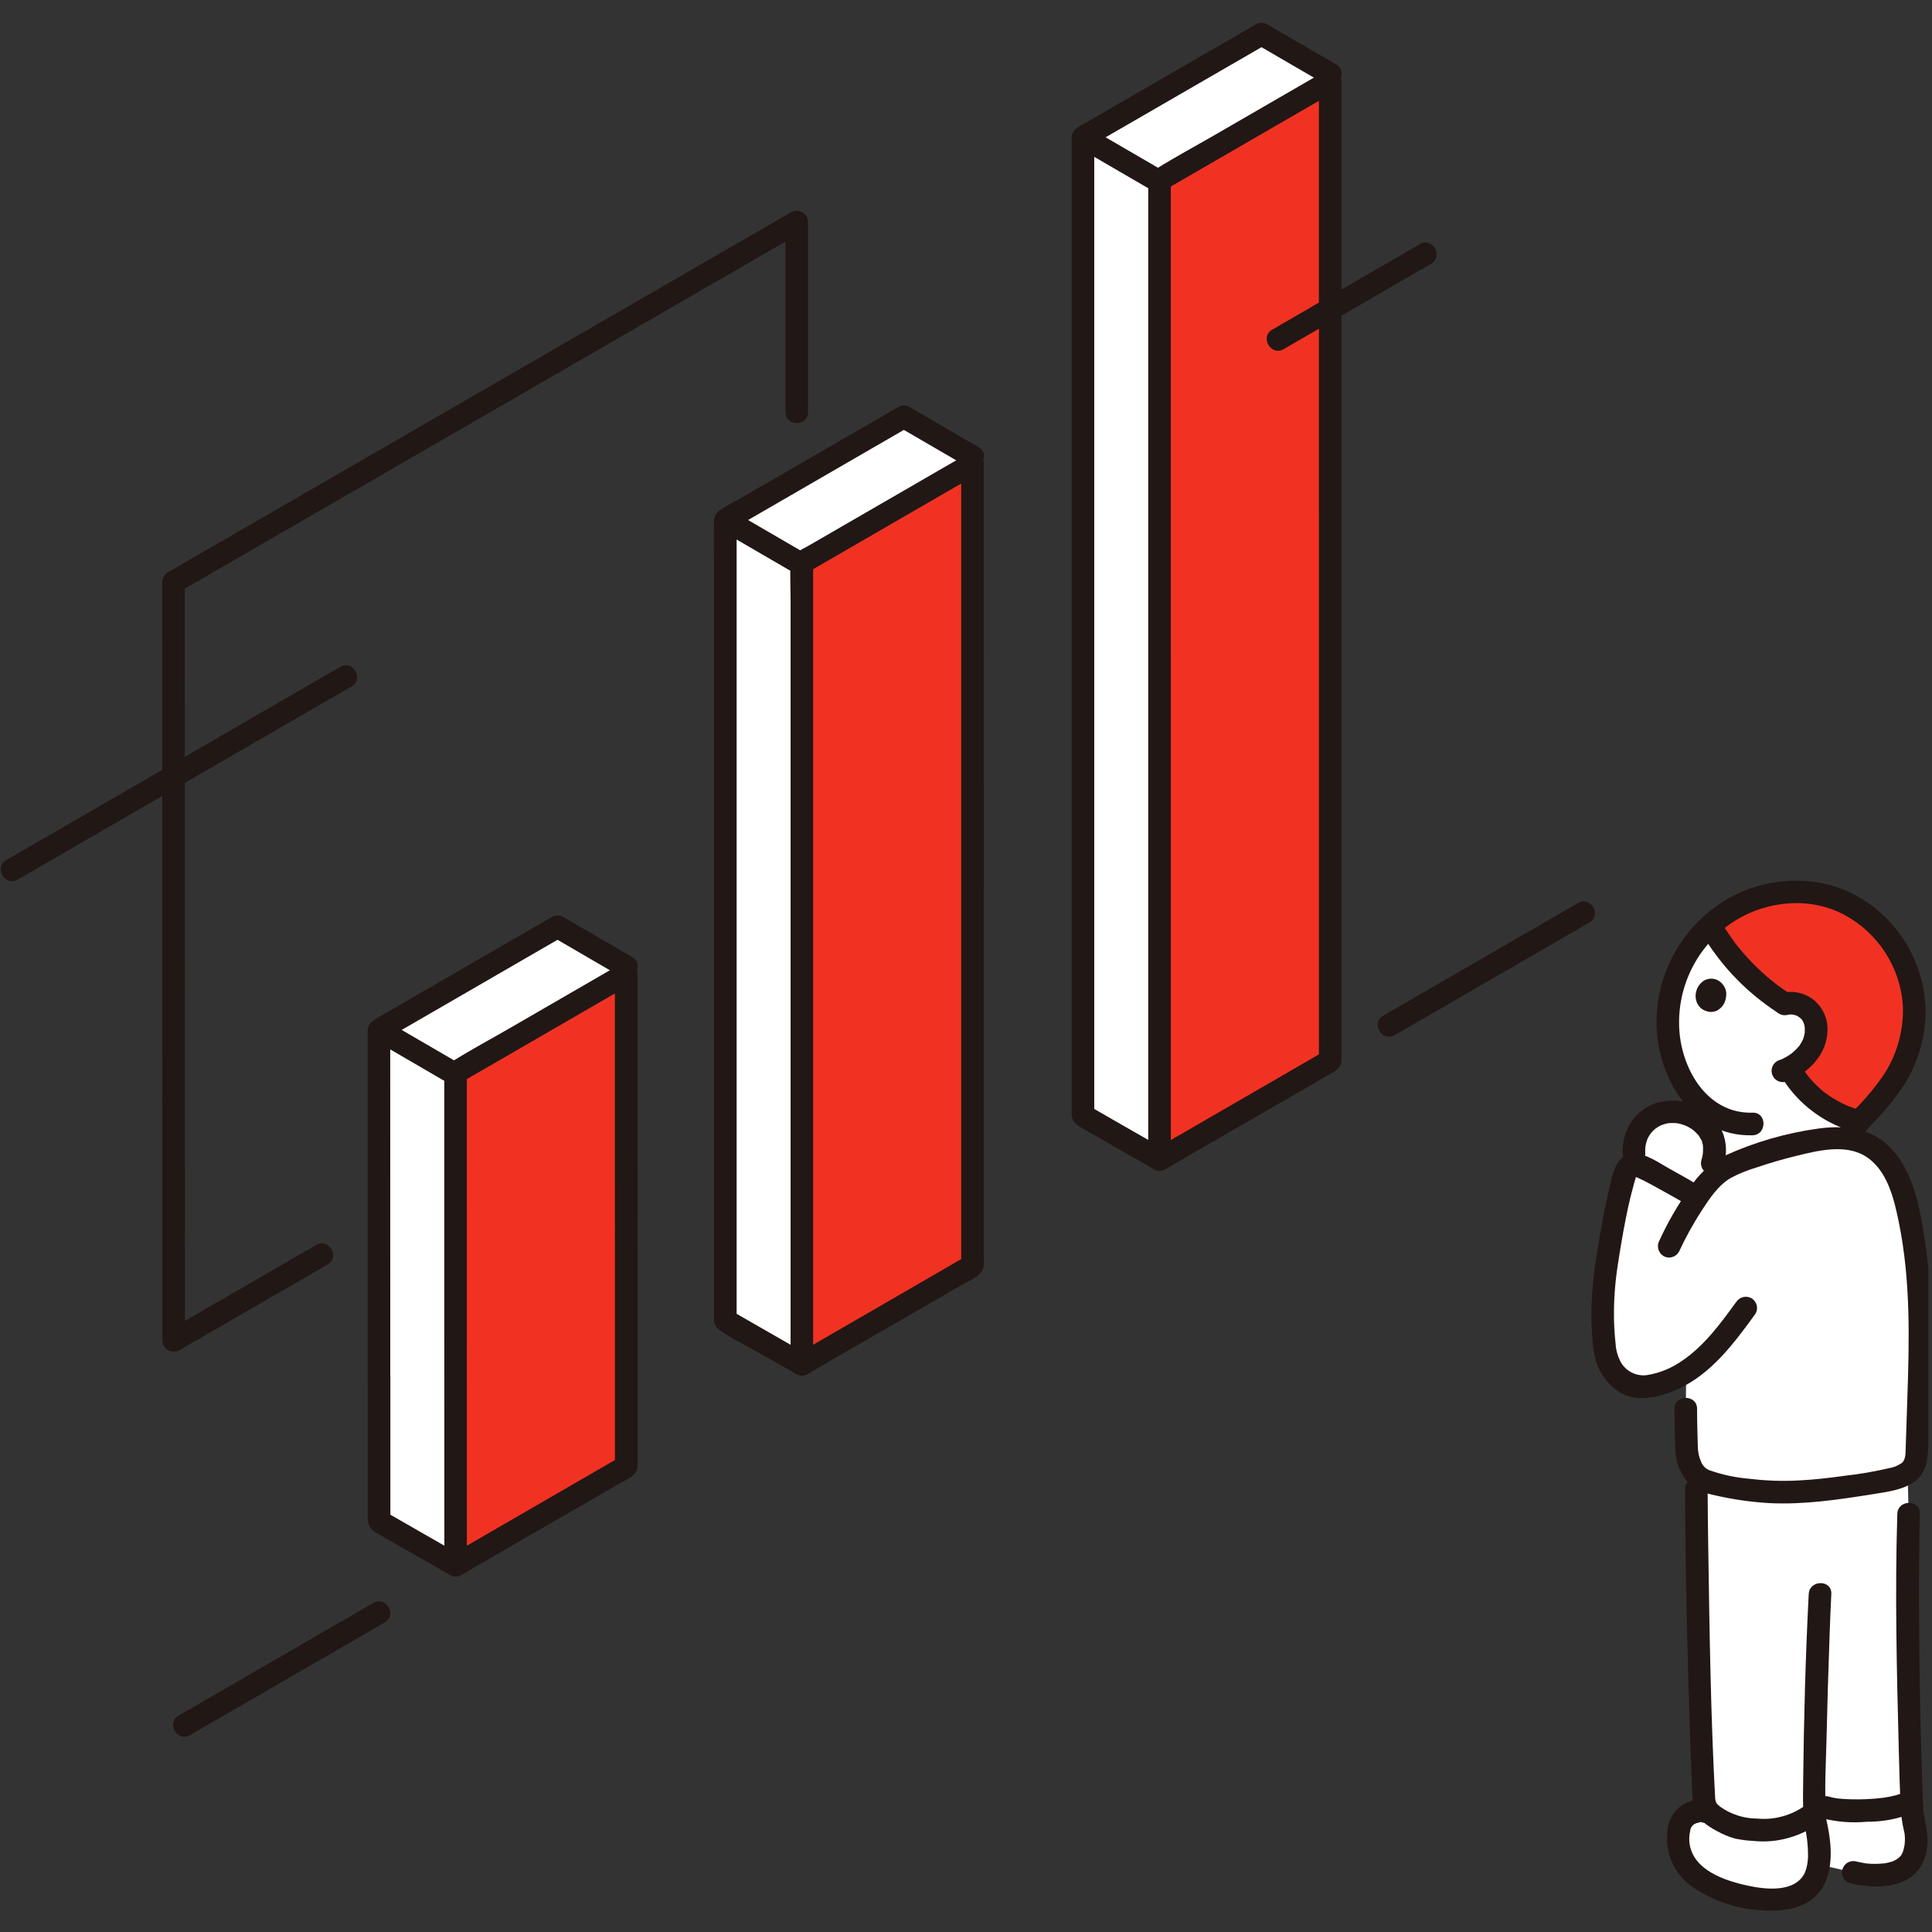
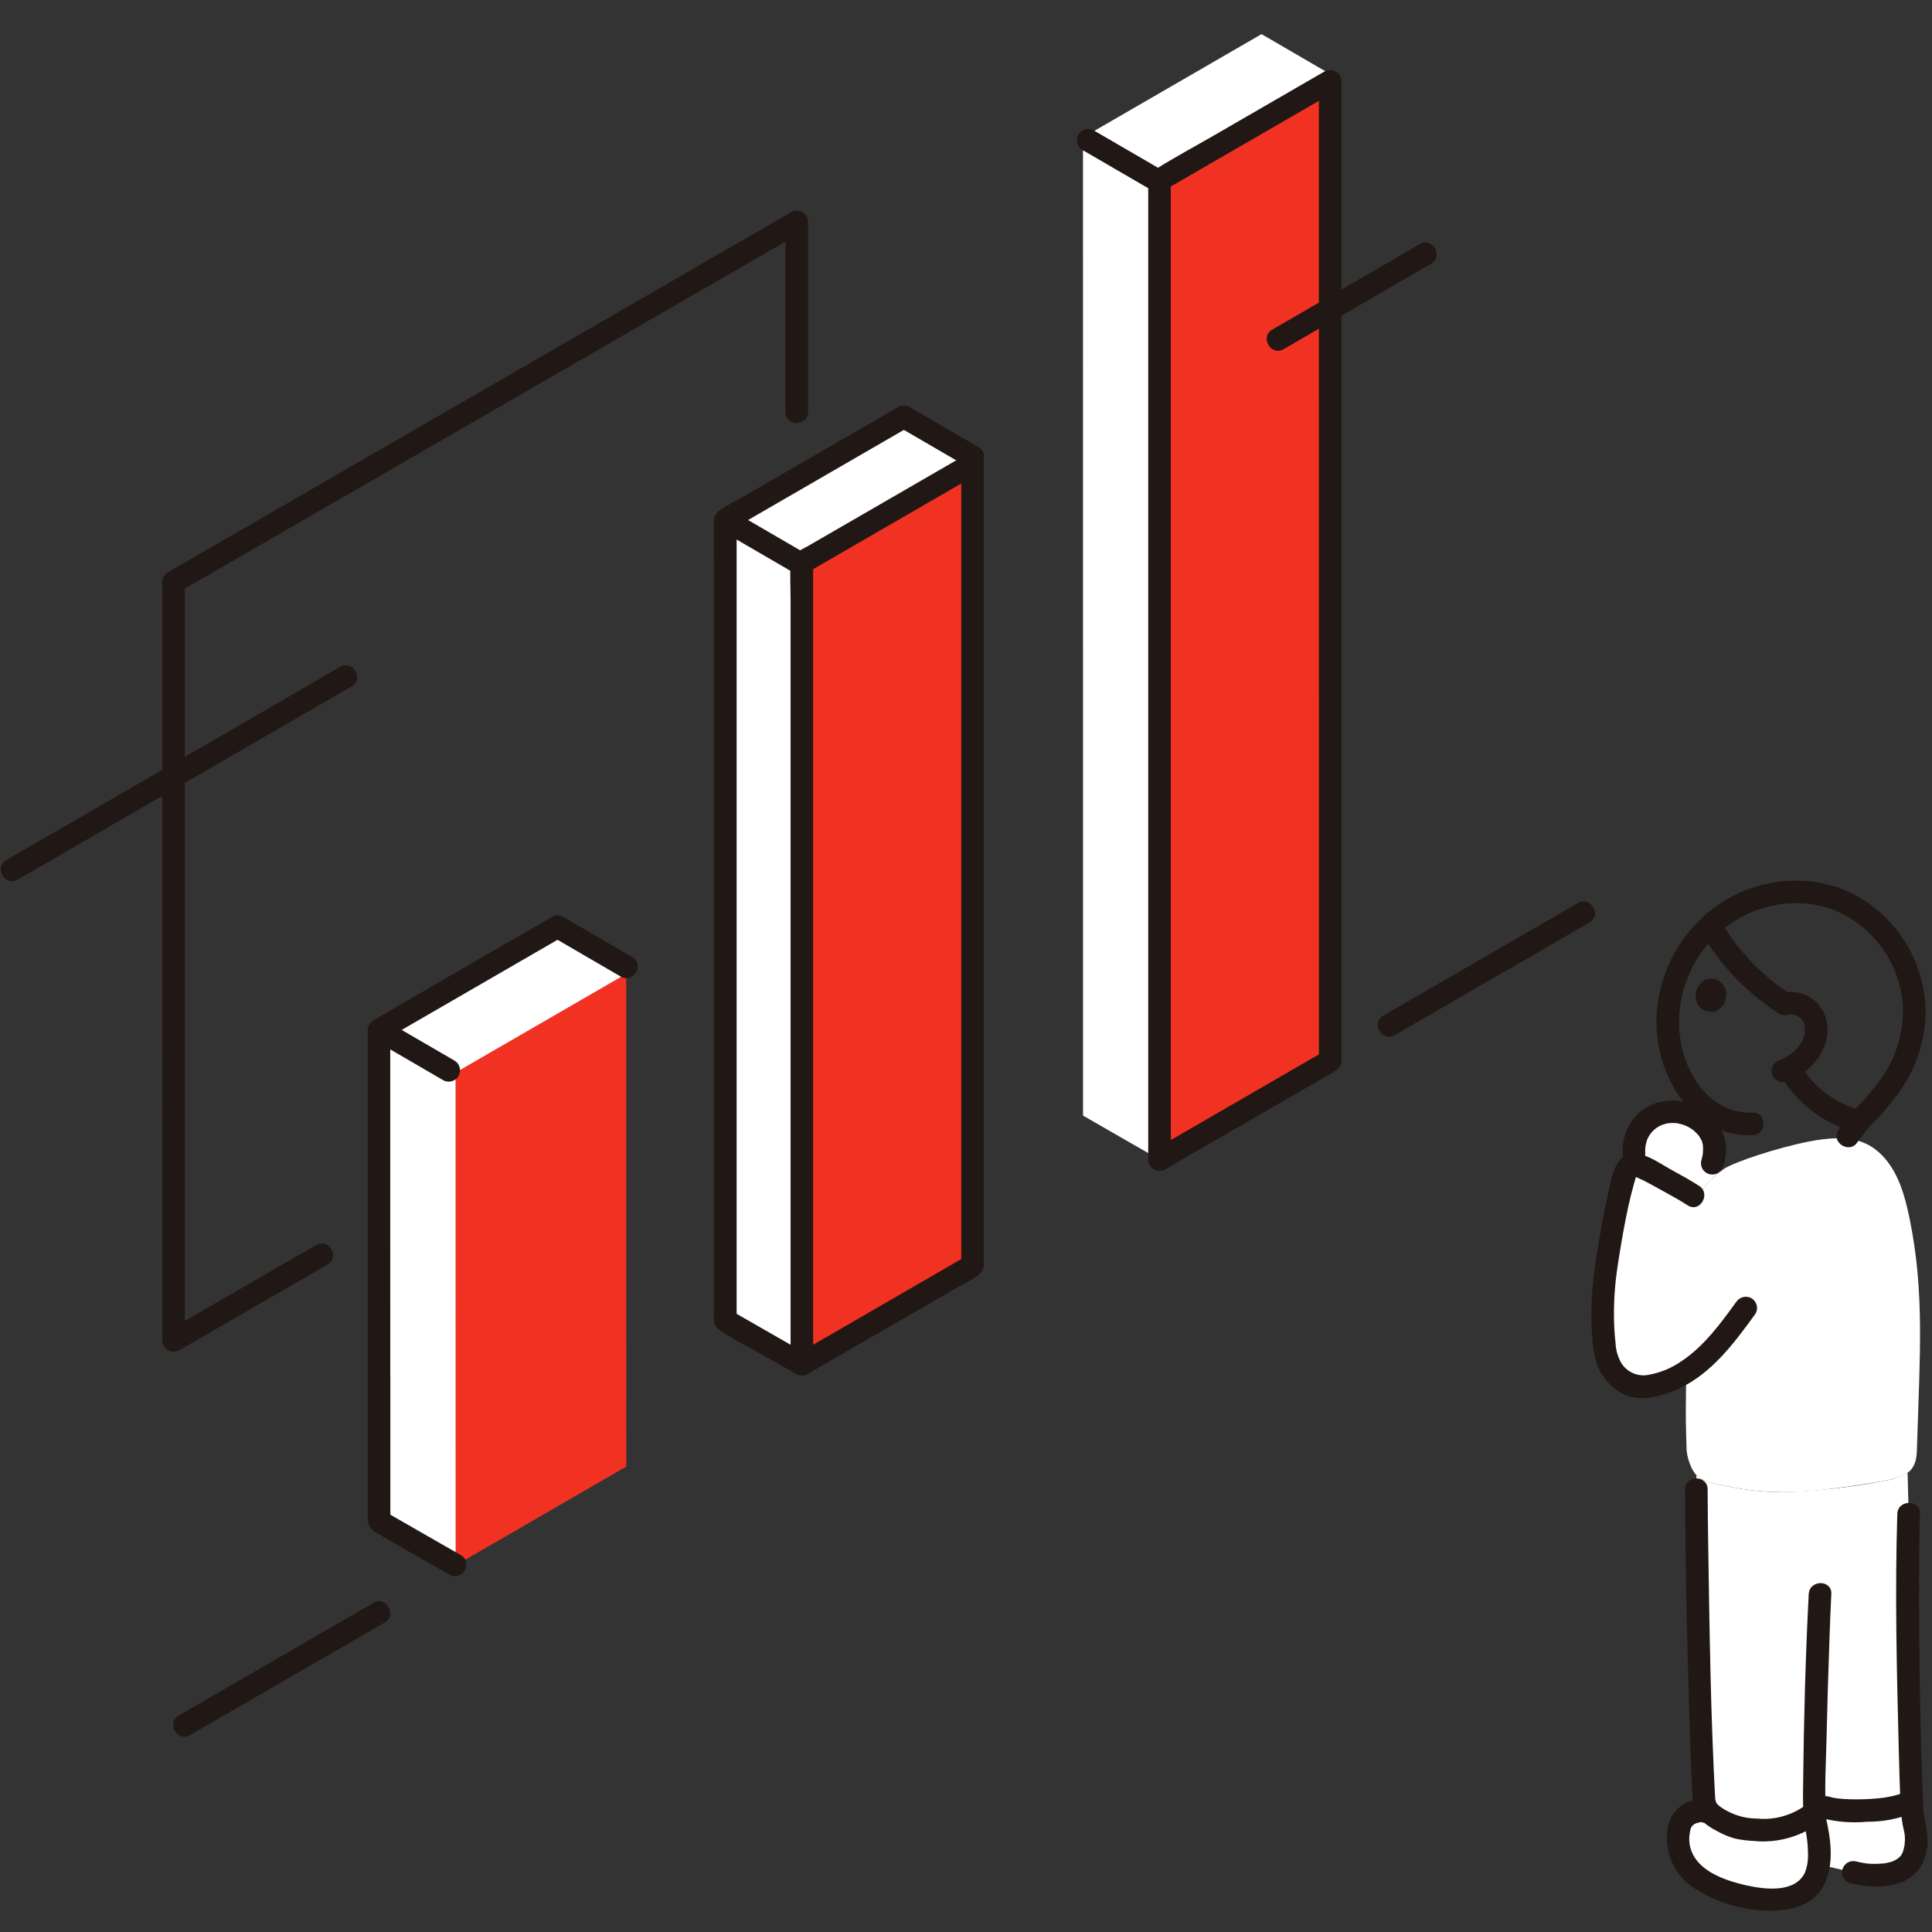
<svg xmlns="http://www.w3.org/2000/svg" width="350" zoomAndPan="magnify" viewBox="0 0 262.5 262.5" height="350" preserveAspectRatio="xMidYMid meet" version="1.0">
  <rect x="0" y="0" width="262.5" height="262.5" fill="#333333" stroke="none" />
  <defs>
    <clipPath id="id1">
      <path d="M 145 3.102 L 183 3.102 L 183 160 L 145 160 Z M 145 3.102 " clip-rule="nonzero" />
    </clipPath>
    <clipPath id="id2">
      <path d="M 226 244 L 249 244 L 249 259.602 L 226 259.602 Z M 226 244 " clip-rule="nonzero" />
    </clipPath>
    <clipPath id="id3">
      <path d="M 225 153 L 262 153 L 262 205 L 225 205 Z M 225 153 " clip-rule="nonzero" />
    </clipPath>
  </defs>
  <path fill="#ffffff" d="M 85.129 131.367 C 83.672 130.52 80.031 128.406 75.758 125.914 L 51.496 139.949 C 51.496 144.223 51.508 202.957 51.508 206.695 C 56.371 209.516 60.191 211.668 61.852 212.629 Z M 85.129 131.367 " fill-opacity="1" fill-rule="nonzero" />
  <path fill="#f13223" d="M 84.879 132.434 C 77.707 136.582 69.957 141.066 61.895 145.73 C 61.895 153.043 61.906 203.09 61.906 212.676 C 62.168 212.523 77.984 203.371 85.094 199.262 C 85.094 196.113 85.082 144.113 85.082 132.316 Z M 84.879 132.434 " fill-opacity="1" fill-rule="nonzero" />
  <path fill="#ffffff" d="M 180.777 10.09 C 179.32 9.246 175.68 7.129 171.406 4.637 L 147.145 18.672 C 147.145 22.949 147.152 147.844 147.152 151.578 C 152.016 154.398 155.836 156.551 157.496 157.512 Z M 180.777 10.09 " fill-opacity="1" fill-rule="nonzero" />
  <path fill="#ffffff" d="M 132.188 62.086 C 130.73 61.242 127.09 59.125 122.812 56.633 L 98.551 70.668 C 98.551 74.945 98.562 175.656 98.562 179.395 C 103.426 182.219 107.246 184.371 108.906 185.328 Z M 132.188 62.086 " fill-opacity="1" fill-rule="nonzero" />
  <path fill="#f13223" d="M 131.938 63.152 L 108.953 76.449 C 108.953 83.762 108.965 175.785 108.965 185.375 C 109.223 185.219 125.043 176.066 132.152 171.961 C 132.152 168.812 132.137 74.832 132.141 63.035 Z M 131.938 63.152 " fill-opacity="1" fill-rule="nonzero" />
  <path fill="#f13223" d="M 180.527 11.156 L 157.543 24.453 C 157.543 31.766 157.555 147.973 157.555 157.562 C 157.812 157.406 173.633 148.254 180.738 144.148 C 180.738 141 180.727 22.836 180.727 11.039 Z M 180.527 11.156 " fill-opacity="1" fill-rule="nonzero" />
  <path fill="#ffffff" d="M 259.762 245.461 L 258.996 245.047 L 258.992 245.047 C 256.566 246.219 248.914 246.359 247.465 245.312 C 244.699 248.496 240.715 248.957 237.125 248.473 C 236.633 248.438 236.152 248.34 235.684 248.184 C 234.387 247.746 233.227 247.07 232.207 246.156 C 232.199 246.148 232.184 246.141 232.176 246.133 C 231.906 246.156 231.734 246.172 231.734 246.172 C 231.141 245.816 229.336 246.184 228.598 247.297 C 227.859 248.41 227.887 250.555 228.301 251.828 C 229.215 254.59 231.875 255.996 234.613 256.984 C 237.492 258.074 240.445 258.34 243.473 257.777 C 244.105 257.617 244.676 257.34 245.191 256.941 C 245.703 256.539 246.117 256.055 246.426 255.48 C 246.785 254.801 247.012 254.082 247.098 253.316 L 251.809 254.402 C 252.773 254.648 253.754 254.777 254.75 254.781 C 255.223 254.777 255.691 254.75 256.156 254.695 C 256.855 254.66 257.512 254.473 258.125 254.141 C 258.742 253.809 259.254 253.359 259.668 252.793 C 260.141 251.891 260.371 250.926 260.355 249.902 C 260.387 248.891 259.73 246.469 259.762 245.461 Z M 259.762 245.461 " fill-opacity="1" fill-rule="nonzero" />
-   <path fill="#ffffff" d="M 246.648 140.926 C 246.516 141.543 246.281 142.117 245.938 142.648 C 245.215 143.711 244.277 144.535 243.129 145.113 C 244.137 146.938 245.469 148.484 247.121 149.75 C 248.777 151.016 250.617 151.898 252.641 152.395 C 251.914 153.055 251.332 153.824 250.891 154.703 C 249.168 154.59 247.465 154.723 245.781 155.098 C 241.555 155.922 235.73 157.84 234.207 158.832 C 233.234 159.488 232.391 160.281 231.672 161.203 L 232.645 158.059 C 233.031 156.875 233.039 155.691 232.668 154.504 C 232.18 153.336 231.379 152.449 230.266 151.848 L 230.672 149.668 C 230.66 149.664 230.652 149.652 230.645 149.645 C 228.672 147.578 227.438 145.137 226.934 142.32 C 226.699 141.102 226.594 139.871 226.613 138.633 C 226.633 137.391 226.777 136.164 227.051 134.957 C 227.324 133.746 227.715 132.574 228.227 131.445 C 228.742 130.316 229.363 129.25 230.094 128.246 C 230.766 127.336 231.52 126.5 232.355 125.738 C 234.867 130.125 238.25 133.68 242.508 136.402 C 242.875 136.312 243.25 136.281 243.629 136.316 C 244.004 136.352 244.367 136.441 244.715 136.598 C 245.062 136.75 245.375 136.953 245.652 137.211 C 245.934 137.469 246.164 137.762 246.344 138.098 C 246.773 139.004 246.875 139.949 246.648 140.926 Z M 246.648 140.926 " fill-opacity="1" fill-rule="nonzero" />
  <path fill="#ffffff" d="M 228.652 151.211 C 227.793 151 226.926 150.984 226.059 151.176 C 225.441 151.309 224.867 151.551 224.34 151.898 C 223.809 152.242 223.359 152.672 222.984 153.18 C 222.613 153.691 222.344 154.254 222.176 154.863 C 222.008 155.473 221.949 156.09 222.008 156.719 L 222.113 158.25 C 222.344 158.262 222.566 158.312 222.777 158.402 C 224.375 159.16 228.891 161.676 230.074 162.445 L 230.535 162.73 C 231.402 161.379 232.457 160.199 233.703 159.188 L 232.641 158.059 C 233.027 156.875 233.035 155.691 232.664 154.504 C 232.297 153.668 231.762 152.957 231.055 152.379 C 230.348 151.797 229.547 151.41 228.652 151.211 Z M 228.652 151.211 " fill-opacity="1" fill-rule="nonzero" />
-   <path fill="#f13223" d="M 240.52 121.547 C 237.414 122.199 234.691 123.598 232.348 125.738 C 234.863 130.125 238.25 133.68 242.508 136.402 C 242.875 136.312 243.25 136.281 243.629 136.316 C 244.004 136.352 244.367 136.441 244.715 136.598 C 245.062 136.75 245.375 136.953 245.652 137.211 C 245.934 137.469 246.164 137.762 246.344 138.098 C 246.672 138.84 246.801 139.617 246.73 140.426 C 246.66 141.234 246.395 141.977 245.938 142.648 C 245.215 143.715 244.281 144.535 243.129 145.113 C 244.137 146.938 245.469 148.484 247.125 149.75 C 248.777 151.016 250.617 151.898 252.637 152.395 C 252.711 152.32 252.785 152.242 252.867 152.152 C 255 149.809 256.535 148.172 257.84 145.867 C 258.766 144.254 259.41 142.535 259.77 140.707 C 260.133 138.883 260.191 137.047 259.949 135.199 C 258.887 127.805 252.605 121.621 245.152 121.199 C 243.594 121.109 242.051 121.223 240.52 121.547 Z M 240.52 121.547 " fill-opacity="1" fill-rule="nonzero" />
  <path fill="#ffffff" d="M 252.965 201.699 C 253.832 201.566 254.723 201.422 255.633 201.273 C 256.871 201.07 258.953 200.523 259.621 199.719 C 260.477 198.695 260.43 197.609 260.477 196.086 C 260.832 184.363 261.512 175.617 259.465 165.617 C 258.824 162.484 257.93 159.227 255.691 156.949 C 253.453 154.672 250.602 154.16 245.777 155.098 C 241.551 155.922 235.727 157.84 234.203 158.832 C 232.723 159.891 231.496 161.195 230.531 162.738 L 230.074 162.441 C 228.891 161.672 224.375 159.156 222.777 158.402 C 222.434 158.262 222.074 158.211 221.703 158.254 C 221.234 158.32 221 158.852 220.859 159.305 C 219.742 163.246 218.91 167.246 218.359 171.305 C 217.645 175.43 217.57 179.57 218.133 183.719 C 218.266 184.516 218.543 185.254 218.973 185.934 C 219.402 186.617 219.945 187.191 220.602 187.656 C 221.742 188.609 223.449 188.508 224.898 188.176 C 226.41 187.824 227.812 187.215 229.102 186.348 L 229.051 191.414 C 229.043 193.797 229.148 196.531 229.148 196.531 C 229.098 197.82 229.773 199.988 230.824 200.715 C 231.762 201.359 233.016 201.652 235.828 202.164 C 241.574 203.211 246.734 202.672 252.965 201.699 Z M 252.965 201.699 " fill-opacity="1" fill-rule="nonzero" />
  <path fill="#ffffff" d="M 242.43 202.734 C 240.211 202.75 238.008 202.559 235.824 202.164 C 232.66 201.586 231.473 201.293 230.484 200.453 C 230.426 207.371 230.973 234.531 231.508 244.406 L 231.672 245.223 C 231.91 246.406 233.742 247.414 235.68 248.184 C 236.148 248.34 236.629 248.438 237.125 248.473 C 240.707 248.957 244.695 248.496 247.465 245.312 C 249.234 246.594 260.289 246.094 259.711 244.113 C 259.355 234.301 259.039 214.48 259.328 205.684 C 259.328 205.684 259.25 202.664 259.184 200.102 C 258.07 200.707 256.891 201.098 255.637 201.273 C 251.27 202.105 246.867 202.594 242.43 202.734 Z M 242.43 202.734 " fill-opacity="1" fill-rule="nonzero" />
  <path fill="#211715" d="M 109.793 55.984 C 109.793 47.379 109.793 38.77 109.793 30.164 C 109.789 30.031 109.77 29.898 109.734 29.77 C 109.699 29.641 109.645 29.516 109.578 29.402 C 109.508 29.285 109.426 29.18 109.332 29.086 C 109.238 28.992 109.129 28.91 109.016 28.844 C 108.898 28.777 108.773 28.727 108.645 28.691 C 108.516 28.656 108.383 28.641 108.25 28.637 C 108.117 28.637 107.984 28.656 107.855 28.688 C 107.723 28.723 107.602 28.773 107.484 28.836 L 71.82 49.441 L 37.93 69.02 L 22.801 77.762 C 22.566 77.898 22.383 78.086 22.246 78.324 C 22.109 78.559 22.043 78.816 22.039 79.086 C 22.039 90.641 22.043 102.191 22.047 113.742 C 22.051 127.879 22.055 142.012 22.059 156.148 C 22.059 164.809 22.059 173.469 22.059 182.129 C 22.059 182.262 22.078 182.395 22.113 182.523 C 22.152 182.652 22.203 182.773 22.273 182.891 C 22.34 183.008 22.422 183.109 22.516 183.207 C 22.613 183.301 22.719 183.379 22.836 183.449 C 22.953 183.516 23.074 183.566 23.203 183.602 C 23.332 183.637 23.465 183.652 23.602 183.652 C 23.734 183.652 23.867 183.637 23.996 183.602 C 24.125 183.57 24.25 183.52 24.367 183.453 C 31.082 179.57 37.801 175.688 44.52 171.805 C 46.23 170.82 44.688 168.164 42.973 169.156 C 36.254 173.035 29.535 176.918 22.816 180.801 L 25.125 182.129 C 25.125 167.051 25.125 151.977 25.117 136.902 C 25.117 123.75 25.117 110.602 25.109 97.449 C 25.109 91.328 25.109 85.207 25.105 79.09 L 24.348 80.414 L 53.5 63.574 L 88.852 43.148 L 109.031 31.492 L 106.723 30.164 C 106.723 38.773 106.723 47.379 106.723 55.988 C 106.723 57.965 109.793 57.969 109.793 55.988 Z M 109.793 55.984 " fill-opacity="1" fill-rule="nonzero" />
  <g clip-path="url(#id1)">
-     <path fill="#211715" d="M 181.551 8.762 C 178.422 6.953 175.301 5.137 172.18 3.312 C 171.938 3.172 171.68 3.105 171.402 3.105 C 171.129 3.105 170.871 3.172 170.629 3.312 L 154.191 12.82 L 149.82 15.348 L 147.691 16.582 C 146.961 17.004 145.906 17.375 145.664 18.266 C 145.602 18.594 145.582 18.93 145.609 19.262 C 145.609 21.719 145.609 24.172 145.609 26.625 C 145.609 31.219 145.609 35.816 145.609 40.41 C 145.609 46.492 145.609 52.57 145.609 58.652 L 145.609 79.387 C 145.609 86.473 145.609 93.559 145.609 100.645 L 145.609 120.379 C 145.609 125.855 145.609 131.336 145.609 136.816 C 145.609 140.508 145.609 144.199 145.609 147.891 L 145.609 150.805 C 145.609 151.035 145.598 151.266 145.609 151.496 C 145.672 152.707 146.742 153.113 147.668 153.645 C 148.98 154.402 150.289 155.156 151.605 155.906 C 153.309 156.883 155.016 157.844 156.711 158.824 C 158.426 159.816 159.973 157.164 158.262 156.172 C 154.82 154.184 151.355 152.234 147.918 150.238 L 148.676 151.566 C 148.676 146.797 148.676 142.031 148.676 137.266 C 148.676 126.902 148.676 116.543 148.676 106.184 C 148.676 93.73 148.676 81.277 148.676 68.82 L 148.676 36.32 C 148.676 30.602 148.676 24.879 148.676 19.16 L 148.676 18.66 L 147.918 19.984 L 172.18 5.961 L 170.629 5.961 C 173.754 7.781 176.875 9.602 180.004 11.414 C 181.715 12.406 183.262 9.75 181.551 8.762 Z M 181.551 8.762 " fill-opacity="1" fill-rule="nonzero" />
-   </g>
+     </g>
  <path fill="#211715" d="M 147.074 20.379 C 149.996 22.078 152.922 23.777 155.844 25.477 C 156.02 25.578 156.207 25.645 156.41 25.672 C 156.609 25.699 156.809 25.688 157.008 25.637 C 157.203 25.586 157.383 25.496 157.547 25.375 C 157.707 25.25 157.84 25.102 157.945 24.926 C 158.047 24.75 158.113 24.559 158.141 24.359 C 158.168 24.156 158.156 23.957 158.102 23.758 C 158.051 23.562 157.965 23.383 157.84 23.219 C 157.719 23.059 157.566 22.926 157.391 22.824 C 154.465 21.129 151.543 19.43 148.625 17.727 C 148.449 17.625 148.262 17.559 148.059 17.531 C 147.855 17.504 147.656 17.516 147.461 17.566 C 147.266 17.621 147.086 17.707 146.922 17.832 C 146.762 17.953 146.629 18.102 146.527 18.277 C 146.422 18.453 146.359 18.645 146.332 18.844 C 146.305 19.047 146.316 19.246 146.367 19.441 C 146.418 19.641 146.504 19.82 146.629 19.98 C 146.75 20.145 146.898 20.277 147.074 20.379 Z M 147.074 20.379 " fill-opacity="1" fill-rule="nonzero" />
  <path fill="#211715" d="M 132.961 60.758 C 129.832 58.949 126.707 57.129 123.59 55.309 C 123.348 55.168 123.09 55.098 122.812 55.098 C 122.535 55.098 122.277 55.168 122.039 55.309 L 108.461 63.164 C 106.047 64.559 103.637 65.953 101.227 67.348 C 100.09 68.004 98.859 68.598 97.777 69.344 C 97.527 69.508 97.34 69.723 97.203 69.988 C 97.066 70.25 97.004 70.531 97.016 70.828 C 96.945 72.641 97.016 74.469 97.016 76.281 C 97.016 84.988 97.016 93.695 97.016 102.406 C 97.016 114.07 97.016 125.742 97.016 137.41 C 97.016 147.484 97.016 157.562 97.016 167.637 C 97.016 170.668 97.016 173.699 97.016 176.73 C 97.016 177.469 97.016 178.211 97.016 178.957 C 96.969 179.297 97.016 179.625 97.152 179.941 C 97.289 180.258 97.496 180.52 97.773 180.723 C 99.777 182.09 102.039 183.184 104.148 184.387 C 105.473 185.141 106.801 185.895 108.121 186.656 C 109.832 187.645 111.379 184.992 109.668 184.004 C 106.227 182.016 102.762 180.062 99.324 178.07 L 100.086 179.395 C 100.086 175.434 100.086 171.473 100.086 167.512 C 100.086 159.055 100.086 150.598 100.086 142.137 C 100.086 132.055 100.086 121.969 100.086 111.879 C 100.086 103.035 100.086 94.188 100.086 85.344 C 100.086 80.613 100.086 75.879 100.086 71.145 L 100.086 70.672 L 99.324 71.996 L 123.586 57.961 L 122.035 57.961 C 125.156 59.781 128.281 61.598 131.41 63.41 C 133.121 64.402 134.668 61.75 132.957 60.758 Z M 132.961 60.758 " fill-opacity="1" fill-rule="nonzero" />
  <path fill="#211715" d="M 98.484 72.375 C 101.406 74.074 104.328 75.773 107.254 77.473 C 107.43 77.574 107.617 77.641 107.82 77.668 C 108.02 77.695 108.219 77.684 108.418 77.633 C 108.613 77.578 108.793 77.492 108.953 77.367 C 109.117 77.246 109.25 77.098 109.352 76.922 C 109.453 76.746 109.52 76.555 109.547 76.355 C 109.574 76.152 109.562 75.953 109.512 75.754 C 109.461 75.559 109.371 75.379 109.25 75.215 C 109.125 75.055 108.977 74.922 108.801 74.82 C 105.875 73.125 102.953 71.426 100.035 69.723 C 99.859 69.621 99.668 69.555 99.469 69.527 C 99.266 69.5 99.066 69.512 98.871 69.562 C 98.672 69.617 98.492 69.703 98.332 69.824 C 98.168 69.949 98.035 70.098 97.934 70.273 C 97.832 70.449 97.766 70.641 97.738 70.84 C 97.711 71.043 97.723 71.242 97.773 71.438 C 97.824 71.637 97.914 71.816 98.035 71.977 C 98.16 72.141 98.309 72.273 98.484 72.375 Z M 98.484 72.375 " fill-opacity="1" fill-rule="nonzero" />
  <path fill="#211715" d="M 49.969 187.148 C 49.969 192.273 49.969 197.398 49.969 202.523 C 49.969 203.746 49.969 204.969 49.969 206.191 C 49.934 206.641 50.031 207.059 50.262 207.445 C 50.492 207.836 50.812 208.121 51.223 208.305 C 52.531 209.062 53.844 209.82 55.156 210.57 C 57.129 211.703 59.105 212.816 61.074 213.949 C 62.785 214.941 64.332 212.285 62.621 211.297 C 59.18 209.309 55.715 207.359 52.277 205.363 L 53.039 206.691 C 53.039 200.176 53.039 193.66 53.039 187.145 C 53.039 185.168 49.969 185.164 49.969 187.145 Z M 49.969 187.148 " fill-opacity="1" fill-rule="nonzero" />
  <path fill="#211715" d="M 85.906 130.039 C 82.777 128.23 79.652 126.41 76.531 124.59 C 76.293 124.449 76.035 124.379 75.758 124.379 C 75.48 124.379 75.223 124.449 74.98 124.59 L 56.289 135.402 L 51.379 138.246 C 50.633 138.676 50.012 139.055 49.957 140 C 49.949 140.117 49.957 140.238 49.957 140.359 L 49.957 143.336 C 49.957 152.445 49.957 161.555 49.957 170.664 C 49.957 176.234 49.957 181.809 49.957 187.379 C 49.957 189.355 53.027 189.359 53.027 187.379 C 53.023 173.238 53.023 159.102 53.02 144.965 C 53.02 143.293 53.02 141.625 53.02 139.953 L 52.262 141.277 L 76.523 127.242 L 74.98 127.242 C 78.105 129.062 81.23 130.879 84.355 132.695 C 86.066 133.684 87.617 131.031 85.906 130.043 Z M 85.906 130.039 " fill-opacity="1" fill-rule="nonzero" />
  <path fill="#211715" d="M 51.43 141.656 C 54.352 143.355 57.273 145.055 60.195 146.754 C 60.371 146.855 60.562 146.922 60.762 146.949 C 60.965 146.977 61.164 146.965 61.359 146.91 C 61.559 146.859 61.738 146.773 61.898 146.648 C 62.062 146.527 62.191 146.379 62.297 146.203 C 62.398 146.027 62.465 145.836 62.492 145.637 C 62.52 145.434 62.508 145.234 62.457 145.035 C 62.402 144.84 62.316 144.66 62.195 144.496 C 62.07 144.336 61.922 144.203 61.746 144.102 C 58.82 142.406 55.895 140.707 52.977 139.004 C 52.801 138.902 52.613 138.836 52.41 138.809 C 52.207 138.781 52.008 138.793 51.812 138.844 C 51.617 138.895 51.438 138.984 51.273 139.105 C 51.113 139.23 50.98 139.379 50.875 139.555 C 50.773 139.73 50.707 139.922 50.68 140.121 C 50.652 140.324 50.664 140.523 50.719 140.719 C 50.77 140.918 50.855 141.098 50.98 141.258 C 51.102 141.422 51.254 141.555 51.43 141.656 Z M 51.43 141.656 " fill-opacity="1" fill-rule="nonzero" />
  <path fill="#211715" d="M 189.48 140.656 C 196.414 136.648 203.348 132.637 210.281 128.621 L 215.965 125.332 C 217.672 124.344 216.129 121.691 214.414 122.684 C 206.82 127.074 199.227 131.465 191.637 135.859 L 187.93 138.004 C 186.223 138.992 187.766 141.648 189.48 140.656 Z M 189.48 140.656 " fill-opacity="1" fill-rule="nonzero" />
  <path fill="#211715" d="M 25.805 235.754 C 32.742 231.746 39.676 227.734 46.605 223.723 L 52.289 220.434 C 54 219.445 52.457 216.789 50.742 217.781 C 43.148 222.172 35.555 226.566 27.961 230.961 C 26.727 231.676 25.492 232.391 24.258 233.105 C 22.547 234.094 24.09 236.746 25.805 235.754 Z M 25.805 235.754 " fill-opacity="1" fill-rule="nonzero" />
  <path fill="#211715" d="M 182.266 50.641 C 182.266 38.977 182.266 27.312 182.266 15.648 C 182.266 14.113 182.266 12.578 182.266 11.043 C 182.266 10.906 182.246 10.773 182.211 10.645 C 182.172 10.516 182.121 10.395 182.051 10.277 C 181.984 10.164 181.902 10.059 181.809 9.961 C 181.711 9.867 181.605 9.789 181.488 9.723 C 181.371 9.652 181.25 9.602 181.121 9.566 C 180.992 9.535 180.859 9.516 180.727 9.516 C 180.59 9.516 180.457 9.531 180.328 9.566 C 180.199 9.598 180.074 9.648 179.957 9.715 L 164.93 18.406 C 162.32 19.914 159.652 21.344 157.102 22.938 C 156.719 23.145 156.426 23.441 156.227 23.828 C 156.027 24.215 155.957 24.621 156.008 25.055 C 156.008 27.379 156.008 29.699 156.008 32.023 C 156.008 41.684 156.008 51.348 156.008 61.012 C 156.008 73.84 156.008 86.668 156.008 99.496 C 156.008 111.516 156.008 123.535 156.008 135.559 C 156.008 142.566 156.008 149.574 156.008 156.582 L 156.008 157.562 C 156.012 157.695 156.031 157.828 156.066 157.957 C 156.102 158.086 156.156 158.207 156.223 158.324 C 156.293 158.441 156.375 158.547 156.469 158.641 C 156.562 158.734 156.672 158.816 156.785 158.883 C 156.902 158.949 157.027 159 157.156 159.035 C 157.285 159.07 157.418 159.086 157.551 159.086 C 157.688 159.086 157.816 159.07 157.949 159.039 C 158.078 159.004 158.199 158.953 158.316 158.887 C 163.949 155.574 169.629 152.34 175.285 149.07 L 180.484 146.062 C 181.328 145.574 182.203 145.207 182.266 144.094 C 182.273 143.949 182.266 143.801 182.266 143.656 L 182.266 117.828 C 182.266 107.625 182.266 97.422 182.266 87.215 C 182.266 76.309 182.266 65.402 182.266 54.496 L 182.266 50.641 C 182.266 48.664 179.195 48.66 179.195 50.641 L 179.199 98.609 C 179.199 111.113 179.199 123.621 179.199 136.129 C 179.199 138.801 179.199 141.473 179.199 144.148 L 179.961 142.82 C 172.957 146.867 165.953 150.918 158.949 154.973 C 158.227 155.395 157.492 155.809 156.773 156.234 L 159.082 157.562 C 159.082 152.133 159.082 146.707 159.082 141.281 C 159.082 130.98 159.082 120.684 159.082 110.379 C 159.082 98.344 159.082 86.309 159.078 74.273 L 159.078 42.652 C 159.078 36.828 159.078 31.004 159.078 25.176 L 159.078 24.457 L 158.316 25.781 L 181.504 12.367 L 179.195 11.043 C 179.195 20.941 179.195 30.84 179.195 40.738 C 179.195 44.039 179.195 47.34 179.195 50.641 C 179.195 52.617 182.266 52.621 182.266 50.641 Z M 182.266 50.641 " fill-opacity="1" fill-rule="nonzero" />
  <path fill="#211715" d="M 131.16 61.828 L 119.211 68.738 L 112.941 72.363 L 109.828 74.164 C 108.855 74.73 107.496 75.184 107.418 76.477 C 107.312 78.203 107.418 79.965 107.418 81.691 L 107.418 104.68 C 107.418 115.23 107.418 125.777 107.418 136.328 C 107.418 146.273 107.418 156.223 107.418 166.168 C 107.418 172.262 107.418 178.352 107.418 184.445 L 107.418 185.371 C 107.418 185.508 107.438 185.637 107.477 185.77 C 107.512 185.898 107.562 186.02 107.633 186.137 C 107.699 186.25 107.781 186.355 107.879 186.449 C 107.973 186.547 108.078 186.625 108.195 186.691 C 108.312 186.758 108.434 186.809 108.562 186.844 C 108.695 186.879 108.824 186.898 108.961 186.898 C 109.094 186.898 109.227 186.883 109.355 186.848 C 109.488 186.812 109.609 186.766 109.727 186.699 C 113.73 184.34 117.773 182.039 121.797 179.711 L 130.688 174.57 C 131.77 173.945 133.598 173.316 133.672 171.898 C 133.684 171.703 133.672 171.504 133.672 171.309 L 133.672 153.102 C 133.672 142.141 133.672 131.18 133.672 120.219 L 133.668 86.191 C 133.668 78.875 133.668 71.559 133.668 64.242 L 133.668 63.035 C 133.668 62.902 133.648 62.77 133.609 62.641 C 133.574 62.512 133.523 62.387 133.453 62.273 C 133.387 62.156 133.305 62.051 133.211 61.957 C 133.113 61.863 133.008 61.781 132.891 61.715 C 132.773 61.648 132.652 61.598 132.523 61.562 C 132.391 61.527 132.262 61.512 132.125 61.508 C 131.992 61.508 131.859 61.527 131.73 61.559 C 131.602 61.594 131.477 61.645 131.359 61.711 L 131.156 61.828 C 129.449 62.816 130.992 65.469 132.707 64.477 L 132.91 64.359 L 130.602 63.035 C 130.602 68.043 130.602 73.047 130.602 78.055 C 130.602 86.75 130.602 95.449 130.602 104.145 C 130.602 113.957 130.602 123.77 130.602 133.578 C 130.602 141.93 130.602 150.281 130.602 158.633 C 130.602 162.945 130.602 167.258 130.602 171.566 L 130.602 171.961 L 131.359 170.633 C 124.355 174.684 117.352 178.734 110.352 182.785 C 109.625 183.207 108.895 183.621 108.172 184.047 L 110.48 185.375 C 110.48 180.754 110.48 176.133 110.48 171.512 C 110.48 163.145 110.48 154.781 110.48 146.414 C 110.48 136.68 110.48 126.945 110.48 117.211 C 110.48 108.719 110.48 100.227 110.48 91.734 C 110.48 86.867 110.48 82 110.48 77.129 L 110.48 76.449 L 109.723 77.773 L 132.707 64.477 C 134.418 63.488 132.875 60.836 131.16 61.828 Z M 131.16 61.828 " fill-opacity="1" fill-rule="nonzero" />
-   <path fill="#211715" d="M 60.367 181.5 C 60.367 191.895 60.371 202.285 60.375 212.676 C 60.375 212.812 60.395 212.941 60.43 213.07 C 60.469 213.203 60.52 213.324 60.586 213.441 C 60.656 213.555 60.738 213.66 60.832 213.754 C 60.93 213.848 61.035 213.93 61.152 213.996 C 61.266 214.062 61.391 214.113 61.52 214.148 C 61.648 214.184 61.781 214.203 61.914 214.203 C 62.051 214.203 62.184 214.188 62.312 214.152 C 62.441 214.117 62.566 214.07 62.684 214.004 C 68.242 210.73 73.855 207.535 79.441 204.305 L 84.598 201.324 C 85.488 200.809 86.562 200.402 86.629 199.227 C 86.641 199.059 86.629 198.887 86.629 198.719 C 86.629 197.105 86.629 195.496 86.629 193.883 C 86.629 187.473 86.629 181.062 86.629 174.656 C 86.629 166.855 86.629 159.059 86.625 151.262 C 86.625 145.379 86.625 139.5 86.625 133.621 L 86.625 132.316 C 86.621 132.18 86.602 132.051 86.566 131.918 C 86.531 131.789 86.477 131.668 86.41 131.551 C 86.34 131.438 86.262 131.332 86.164 131.238 C 86.07 131.145 85.965 131.062 85.848 130.996 C 85.73 130.93 85.605 130.879 85.477 130.844 C 85.348 130.809 85.215 130.789 85.082 130.789 C 84.949 130.789 84.816 130.805 84.688 130.84 C 84.555 130.875 84.434 130.922 84.316 130.988 L 69.281 139.684 C 66.676 141.191 64.004 142.617 61.453 144.215 C 61.086 144.398 60.805 144.672 60.605 145.031 C 60.41 145.391 60.328 145.773 60.363 146.184 L 60.363 147.48 C 60.363 154.57 60.363 161.664 60.363 168.758 C 60.363 173.145 60.363 177.527 60.363 181.914 C 60.363 183.891 63.43 183.895 63.43 181.914 C 63.43 171.32 63.43 160.73 63.426 150.137 L 63.426 145.73 L 62.668 147.059 L 85.852 133.645 L 83.543 132.316 C 83.543 141.293 83.543 150.266 83.543 159.238 C 83.543 169.867 83.547 180.492 83.551 191.121 C 83.551 193.832 83.551 196.547 83.551 199.258 L 84.312 197.934 C 77.305 201.98 70.301 206.031 63.301 210.086 C 62.574 210.504 61.844 210.922 61.125 211.348 L 63.434 212.672 C 63.434 202.281 63.43 191.891 63.426 181.496 C 63.426 179.52 60.359 179.52 60.359 181.496 Z M 60.367 181.5 " fill-opacity="1" fill-rule="nonzero" />
  <path fill="#211715" d="M 174.398 47.445 C 181.09 43.574 187.781 39.703 194.465 35.82 C 196.172 34.828 194.629 32.176 192.914 33.168 C 186.227 37.039 179.535 40.914 172.848 44.793 C 171.141 45.781 172.684 48.434 174.398 47.445 Z M 174.398 47.445 " fill-opacity="1" fill-rule="nonzero" />
  <path fill="#211715" d="M 2.402 119.508 C 7.172 116.754 11.938 113.992 16.707 111.234 L 38.008 98.91 L 47.789 93.254 C 49.496 92.266 47.953 89.609 46.238 90.602 C 39.906 94.266 33.57 97.93 27.234 101.598 L 7.23 113.172 L 0.852 116.859 C -0.859 117.848 0.684 120.504 2.402 119.512 Z M 2.402 119.508 " fill-opacity="1" fill-rule="nonzero" />
  <path fill="#211715" d="M 234.508 135.523 C 234.402 136.285 234.02 136.867 233.363 137.266 C 232.91 137.504 232.441 137.555 231.949 137.41 C 231.258 137.227 230.781 136.797 230.52 136.129 C 230.344 135.617 230.336 135.105 230.492 134.59 C 230.652 134.074 230.945 133.652 231.375 133.328 C 231.578 133.188 231.801 133.086 232.043 133.027 C 232.285 132.969 232.531 132.957 232.777 132.992 C 233.023 133.027 233.254 133.105 233.469 133.23 C 233.688 133.352 233.871 133.508 234.027 133.703 C 234.477 134.234 234.637 134.84 234.508 135.523 Z M 234.508 135.523 " fill-opacity="1" fill-rule="nonzero" />
  <path fill="#211715" d="M 228.949 202.355 C 228.984 213.781 229.27 225.219 229.652 236.641 C 229.742 239.262 229.836 241.883 229.98 244.504 C 230.086 246.469 233.156 246.48 233.047 244.504 C 232.426 233.094 232.273 221.645 232.098 210.223 C 232.059 207.602 232.023 204.977 232.016 202.355 C 232.012 200.379 228.941 200.375 228.949 202.355 Z M 228.949 202.355 " fill-opacity="1" fill-rule="nonzero" />
  <path fill="#211715" d="M 257.789 205.684 C 257.449 216.379 257.715 227.117 257.988 237.812 C 258.051 240.363 258.125 242.914 258.23 245.461 C 258.305 247.43 261.375 247.441 261.297 245.461 C 260.863 234.762 260.719 224.039 260.75 213.332 C 260.758 210.781 260.777 208.23 260.859 205.684 C 260.922 203.703 257.855 203.707 257.789 205.684 Z M 257.789 205.684 " fill-opacity="1" fill-rule="nonzero" />
  <path fill="#211715" d="M 245.75 216.578 C 245.316 225.023 245.086 233.5 244.996 241.961 C 244.984 243.418 244.934 244.895 245.039 246.348 C 245.188 248.309 248.258 248.324 248.109 246.348 C 247.863 243.074 248.09 239.719 248.164 236.438 C 248.273 231.656 248.414 226.875 248.59 222.094 C 248.656 220.254 248.723 218.414 248.82 216.578 C 248.922 214.602 245.852 214.609 245.754 216.578 Z M 245.75 216.578 " fill-opacity="1" fill-rule="nonzero" />
  <path fill="#211715" d="M 230.191 245.633 C 230.578 247.133 231.973 248.105 233.273 248.781 C 234.055 249.223 234.879 249.566 235.742 249.809 C 236.57 249.98 237.406 250.09 238.25 250.129 C 239.891 250.297 241.504 250.148 243.09 249.695 C 244.676 249.238 246.121 248.508 247.422 247.496 C 247.566 247.352 247.676 247.188 247.754 247 C 247.832 246.809 247.871 246.613 247.871 246.41 C 247.871 246.207 247.832 246.012 247.754 245.824 C 247.676 245.637 247.566 245.469 247.422 245.324 C 247.277 245.188 247.109 245.078 246.922 245.004 C 246.734 244.93 246.539 244.891 246.34 244.891 C 246.137 244.891 245.941 244.93 245.754 245.004 C 245.566 245.078 245.398 245.188 245.254 245.324 C 244.305 246.008 243.266 246.496 242.141 246.801 C 241.012 247.105 239.867 247.199 238.707 247.086 C 237.508 247.078 236.363 246.832 235.27 246.352 C 234.691 246.102 234.145 245.789 233.633 245.41 C 233.484 245.281 233.344 245.145 233.211 244.996 C 233.277 245.07 233.258 245.035 233.156 244.887 C 233.203 245.016 233.203 244.992 233.152 244.82 C 232.66 242.906 229.699 243.719 230.191 245.637 Z M 230.191 245.633 " fill-opacity="1" fill-rule="nonzero" />
  <path fill="#211715" d="M 247.645 247.059 C 249.617 247.555 251.617 247.707 253.645 247.52 C 255.758 247.535 257.801 247.156 259.77 246.375 C 259.941 246.27 260.09 246.137 260.215 245.977 C 260.336 245.812 260.422 245.633 260.473 245.438 C 260.523 245.242 260.539 245.043 260.512 244.84 C 260.484 244.637 260.422 244.449 260.32 244.273 C 260.215 244.102 260.078 243.953 259.918 243.836 C 259.754 243.715 259.574 243.629 259.379 243.574 C 259.184 243.523 258.984 243.512 258.785 243.535 C 258.586 243.562 258.395 243.625 258.219 243.723 C 257.945 243.852 258.578 243.602 258.27 243.703 C 258.195 243.727 258.121 243.758 258.047 243.781 C 257.867 243.84 257.688 243.895 257.504 243.941 C 257.078 244.051 256.648 244.137 256.215 244.207 L 255.891 244.258 C 255.711 244.285 256.137 244.23 255.836 244.266 C 255.582 244.293 255.328 244.324 255.074 244.348 C 254.551 244.398 254.023 244.434 253.496 244.453 C 252.496 244.496 251.496 244.488 250.496 244.426 C 250.285 244.41 250.078 244.395 249.871 244.371 C 249.75 244.359 249.633 244.344 249.516 244.332 C 249.93 244.371 249.559 244.34 249.48 244.324 C 249.133 244.273 248.797 244.195 248.461 244.094 C 248.266 244.043 248.066 244.027 247.863 244.051 C 247.66 244.078 247.473 244.141 247.297 244.242 C 247.117 244.34 246.969 244.473 246.844 244.633 C 246.719 244.793 246.629 244.973 246.574 245.168 C 246.52 245.363 246.504 245.562 246.531 245.766 C 246.555 245.969 246.617 246.156 246.719 246.336 C 246.82 246.512 246.949 246.664 247.109 246.789 C 247.27 246.914 247.449 247.004 247.645 247.059 Z M 247.645 247.059 " fill-opacity="1" fill-rule="nonzero" />
  <g clip-path="url(#id2)">
    <path fill="#211715" d="M 232.508 244.844 C 231.891 244.59 231.246 244.488 230.582 244.543 C 229.918 244.598 229.301 244.805 228.734 245.16 C 228.086 245.555 227.57 246.082 227.18 246.734 C 226.793 247.387 226.578 248.094 226.539 248.852 C 226.453 249.602 226.473 250.348 226.598 251.09 C 226.723 251.832 226.949 252.547 227.273 253.227 C 227.598 253.906 228.008 254.527 228.508 255.094 C 229.008 255.656 229.574 256.141 230.211 256.547 C 233.121 258.434 236.309 259.441 239.773 259.578 C 243.012 259.742 246.508 259.059 247.969 255.801 C 249.223 253.004 248.719 249.707 248.055 246.828 C 247.609 244.902 244.652 245.719 245.094 247.645 C 245.469 249.113 245.656 250.605 245.656 252.121 C 245.656 252.574 245.609 253.023 245.52 253.465 C 245.473 253.676 245.426 253.883 245.359 254.086 C 245.34 254.148 245.117 254.691 245.266 254.371 C 243.949 257.211 239.918 256.738 237.379 256.184 C 234.887 255.637 231.574 254.586 230.176 252.25 C 229.543 251.156 229.363 249.996 229.645 248.762 C 229.699 248.285 229.945 247.953 230.383 247.758 C 230.586 247.66 230.832 247.66 231.031 247.566 C 231.129 247.523 231.242 247.633 230.957 247.496 C 232.73 248.348 234.285 245.699 232.504 244.844 Z M 232.508 244.844 " fill-opacity="1" fill-rule="nonzero" />
  </g>
  <path fill="#211715" d="M 258.23 245.461 C 258.289 246.621 258.453 247.766 258.723 248.895 C 258.762 249.047 258.785 249.203 258.797 249.359 C 258.797 248.957 258.785 249.27 258.797 249.375 C 258.82 249.594 258.828 249.812 258.82 250.035 C 258.812 250.219 258.793 250.402 258.781 250.59 C 258.754 250.949 258.824 250.43 258.758 250.758 C 258.715 250.953 258.68 251.145 258.629 251.332 C 258.613 251.391 258.469 251.824 258.52 251.699 C 258.57 251.574 258.367 251.965 258.344 252.016 C 258.242 252.16 258.246 252.172 258.344 252.035 C 258.301 252.09 258.258 252.141 258.211 252.191 C 258.105 252.305 257.988 252.414 257.867 252.516 C 258.109 252.316 257.734 252.594 257.68 252.633 C 257.539 252.715 257.395 252.785 257.254 252.863 C 257.09 252.938 257.082 252.938 257.234 252.871 C 257.168 252.895 257.102 252.918 257.039 252.938 C 256.727 253.035 256.41 253.113 256.09 253.168 C 255.977 253.188 256 253.184 256.156 253.16 C 256.043 253.172 255.93 253.184 255.812 253.191 C 255.621 253.211 255.43 253.223 255.238 253.23 C 254.883 253.246 254.523 253.246 254.164 253.23 C 253.992 253.223 253.82 253.203 253.648 253.191 C 253.465 253.168 253.453 253.168 253.613 253.191 C 253.539 253.18 253.465 253.168 253.391 253.156 C 252.996 253.094 252.605 253.012 252.215 252.918 C 252.02 252.863 251.82 252.852 251.617 252.875 C 251.414 252.902 251.227 252.965 251.051 253.062 C 250.871 253.164 250.723 253.297 250.598 253.457 C 250.473 253.617 250.383 253.797 250.328 253.992 C 250.273 254.188 250.258 254.387 250.285 254.59 C 250.309 254.793 250.371 254.98 250.473 255.16 C 250.574 255.336 250.703 255.488 250.863 255.613 C 251.023 255.738 251.203 255.828 251.398 255.883 C 254.574 256.625 259.113 256.734 261.023 253.508 C 261.777 252.113 262.043 250.633 261.824 249.062 C 261.727 248.316 261.59 247.578 261.457 246.836 C 261.43 246.676 261.402 246.512 261.375 246.352 C 261.363 246.273 261.348 246.195 261.336 246.121 C 261.312 245.945 261.316 245.969 261.344 246.195 C 261.285 245.957 261.27 245.711 261.297 245.465 C 261.297 245.262 261.258 245.066 261.18 244.879 C 261.102 244.691 260.992 244.523 260.848 244.379 C 260.703 244.234 260.535 244.125 260.348 244.047 C 260.16 243.969 259.965 243.93 259.762 243.93 C 259.559 243.93 259.363 243.969 259.176 244.047 C 258.988 244.125 258.82 244.234 258.676 244.379 C 258.531 244.523 258.422 244.691 258.344 244.879 C 258.266 245.066 258.227 245.262 258.227 245.465 Z M 258.23 245.461 " fill-opacity="1" fill-rule="nonzero" />
  <path fill="#211715" d="M 235.867 176.938 C 233.793 179.801 231.586 182.812 228.629 184.832 C 227.211 185.844 225.648 186.504 223.934 186.809 C 223.547 186.879 223.156 186.887 222.766 186.828 C 222.375 186.77 222.008 186.648 221.656 186.465 C 221.309 186.281 220.996 186.047 220.727 185.762 C 220.453 185.473 220.238 185.152 220.074 184.793 C 219.723 184.051 219.531 183.273 219.5 182.457 C 219.371 181.305 219.305 180.145 219.289 178.984 C 219.266 176.668 219.43 174.363 219.777 172.074 C 220.102 169.93 220.457 167.789 220.875 165.664 C 221.082 164.602 221.312 163.547 221.57 162.496 C 221.715 161.91 221.867 161.332 222.031 160.75 C 222.094 160.52 222.164 160.289 222.23 160.062 C 222.277 159.934 222.316 159.801 222.348 159.668 C 222.402 159.492 222.277 159.531 221.965 159.777 C 221.965 159.762 223.309 160.391 223.414 160.445 C 224.184 160.848 224.945 161.266 225.703 161.684 C 226.914 162.355 228.141 163.02 229.305 163.77 C 230.973 164.84 232.512 162.184 230.852 161.117 C 229.586 160.301 228.25 159.582 226.93 158.852 C 225.59 158.113 223.996 156.961 222.457 156.754 C 219.465 156.352 219.047 159.859 218.527 162.031 C 217.914 164.605 217.473 167.215 217.051 169.828 C 216.582 172.492 216.309 175.176 216.227 177.879 C 216.207 179.105 216.242 180.332 216.344 181.551 C 216.379 182.863 216.594 184.148 216.992 185.398 C 217.762 187.367 219.543 189.359 221.672 189.809 C 223.832 190.266 226.145 189.578 228.098 188.676 C 232.59 186.602 235.699 182.383 238.523 178.488 C 238.625 178.312 238.688 178.125 238.715 177.922 C 238.742 177.723 238.73 177.523 238.68 177.324 C 238.625 177.129 238.539 176.949 238.418 176.789 C 238.297 176.625 238.148 176.492 237.973 176.387 C 237.797 176.289 237.605 176.227 237.406 176.203 C 237.207 176.176 237.008 176.191 236.812 176.242 C 236.617 176.293 236.438 176.379 236.273 176.5 C 236.113 176.621 235.977 176.766 235.871 176.938 Z M 235.867 176.938 " fill-opacity="1" fill-rule="nonzero" />
  <path fill="#211715" d="M 234.121 158.461 C 234.262 158.078 234.363 157.684 234.426 157.281 C 234.492 156.875 234.52 156.469 234.504 156.062 C 234.492 155.652 234.441 155.246 234.355 154.848 C 234.266 154.449 234.141 154.062 233.98 153.688 C 233.816 153.312 233.621 152.953 233.395 152.613 C 233.164 152.277 232.906 151.961 232.617 151.672 C 232.328 151.383 232.016 151.121 231.68 150.891 C 231.344 150.66 230.984 150.465 230.613 150.301 C 227.785 148.98 224.215 149.328 222.117 151.812 C 221.539 152.496 221.109 153.262 220.824 154.109 C 220.543 154.957 220.426 155.828 220.473 156.719 C 220.48 156.922 220.52 157.117 220.602 157.301 C 220.68 157.488 220.789 157.652 220.934 157.797 C 221.078 157.938 221.242 158.051 221.426 158.129 C 221.613 158.207 221.809 158.25 222.008 158.254 C 222.211 158.254 222.406 158.211 222.594 158.133 C 222.781 158.055 222.945 157.945 223.09 157.801 C 223.234 157.656 223.344 157.492 223.422 157.305 C 223.5 157.117 223.543 156.922 223.543 156.719 C 223.531 156.52 223.527 156.324 223.535 156.125 C 223.535 156.059 223.605 155.48 223.551 155.812 C 223.609 155.488 223.691 155.168 223.797 154.855 C 223.863 154.688 223.863 154.684 223.797 154.836 C 223.836 154.754 223.875 154.672 223.918 154.59 C 223.98 154.465 224.051 154.348 224.121 154.23 C 224.156 154.176 224.492 153.746 224.285 153.984 C 224.406 153.848 224.527 153.711 224.66 153.582 C 224.758 153.488 224.863 153.395 224.965 153.309 C 224.723 153.508 225.172 153.176 225.223 153.145 C 225.383 153.047 225.551 152.961 225.723 152.879 C 225.457 153.008 225.863 152.824 225.891 152.816 C 226.078 152.75 226.27 152.699 226.461 152.652 C 226.555 152.633 226.648 152.613 226.742 152.598 C 226.566 152.617 226.574 152.617 226.758 152.598 C 227.09 152.578 227.422 152.578 227.754 152.598 C 227.938 152.617 227.945 152.617 227.773 152.598 C 227.867 152.613 227.965 152.633 228.059 152.652 C 228.199 152.68 228.34 152.715 228.477 152.754 C 228.664 152.809 228.844 152.871 229.023 152.938 C 228.746 152.832 229.262 153.051 229.312 153.078 C 229.441 153.145 229.566 153.219 229.688 153.293 C 229.734 153.32 230.199 153.641 229.965 153.465 C 230.219 153.676 230.461 153.902 230.684 154.148 C 230.797 154.285 230.805 154.293 230.711 154.168 C 230.766 154.242 230.82 154.32 230.875 154.398 C 230.977 154.555 231.062 154.723 231.156 154.887 C 231.312 155.152 231.133 154.707 231.234 155.055 C 231.301 155.258 231.352 155.469 231.387 155.68 C 231.359 155.465 231.395 155.965 231.395 156.027 C 231.395 156.227 231.383 156.422 231.375 156.625 C 231.355 156.816 231.355 156.848 231.375 156.719 C 231.359 156.824 231.34 156.934 231.316 157.043 C 231.277 157.246 231.223 157.445 231.164 157.645 C 231.109 157.84 231.098 158.039 231.121 158.242 C 231.148 158.441 231.211 158.633 231.309 158.809 C 231.41 158.984 231.543 159.137 231.703 159.262 C 231.863 159.387 232.039 159.477 232.238 159.531 C 232.434 159.586 232.633 159.598 232.832 159.574 C 233.035 159.551 233.227 159.488 233.402 159.387 C 233.578 159.285 233.73 159.156 233.855 158.996 C 233.98 158.836 234.07 158.656 234.125 158.461 Z M 234.121 158.461 " fill-opacity="1" fill-rule="nonzero" />
  <g clip-path="url(#id3)">
-     <path fill="#211715" d="M 227.512 191.414 C 227.512 193.117 227.566 194.816 227.609 196.516 C 227.59 197.453 227.746 198.359 228.07 199.238 C 228.395 200.113 228.871 200.902 229.496 201.598 C 230.582 202.656 232.219 203.012 233.648 203.309 C 235.898 203.793 238.172 204.102 240.473 204.23 C 245.199 204.453 249.91 203.738 254.566 202.996 C 256.434 202.695 258.543 202.445 260.121 201.305 C 261.953 199.988 261.957 197.754 262.02 195.715 C 262.301 186.59 262.898 177.434 261.508 168.363 C 260.852 164.105 260.008 159.367 256.988 156.09 C 254.355 153.234 250.672 152.836 247.008 153.344 C 242.613 153.957 238.391 155.184 234.352 157.02 C 232.355 158.086 230.754 159.574 229.543 161.48 C 227.961 163.711 226.598 166.07 225.457 168.555 C 225.359 168.73 225.297 168.918 225.273 169.121 C 225.25 169.32 225.262 169.52 225.312 169.715 C 225.363 169.91 225.449 170.086 225.57 170.25 C 225.691 170.414 225.836 170.547 226.008 170.652 C 226.184 170.754 226.371 170.82 226.574 170.848 C 226.773 170.875 226.973 170.859 227.168 170.809 C 227.367 170.758 227.543 170.672 227.707 170.547 C 227.871 170.426 228.004 170.277 228.105 170.105 C 229.02 168.133 230.066 166.234 231.25 164.414 C 232.281 162.836 233.434 161.09 235.078 160.094 C 236.195 159.488 237.363 159.008 238.586 158.648 C 240.352 158.047 242.148 157.52 243.965 157.074 C 246.871 156.359 250.613 155.398 253.379 157.055 C 256.445 158.895 257.359 162.938 258.016 166.184 C 259.602 174.031 259.422 182.035 259.148 189.996 C 259.07 192.234 258.996 194.477 258.926 196.715 C 258.902 197.344 258.945 198.234 258.465 198.723 C 257.922 199.121 257.32 199.375 256.656 199.48 C 254.652 199.949 252.625 200.297 250.578 200.52 C 248.535 200.812 246.484 201.043 244.422 201.145 C 242.195 201.27 239.977 201.195 237.766 200.926 C 235.859 200.777 234.008 200.383 232.207 199.742 C 231.715 199.52 231.363 199.164 231.152 198.668 C 230.844 197.992 230.688 197.281 230.68 196.535 C 230.637 194.828 230.578 193.125 230.582 191.414 C 230.582 189.438 227.512 189.434 227.512 191.414 Z M 227.512 191.414 " fill-opacity="1" fill-rule="nonzero" />
-   </g>
+     </g>
  <path fill="#211715" d="M 252.395 155.145 C 253.242 153.93 254.199 152.805 255.27 151.777 C 256.453 150.504 257.535 149.145 258.512 147.703 C 259.504 146.191 260.266 144.574 260.797 142.844 C 261.328 141.117 261.605 139.348 261.633 137.539 C 261.621 136 261.418 134.484 261.023 132.992 C 260.629 131.504 260.055 130.086 259.301 128.742 C 258.547 127.398 257.641 126.168 256.574 125.055 C 255.512 123.938 254.328 122.973 253.02 122.16 C 247.668 118.828 240.852 118.934 235.324 121.797 C 233.84 122.594 232.48 123.562 231.246 124.715 C 230.012 125.863 228.949 127.152 228.051 128.578 C 227.152 130.008 226.453 131.523 225.953 133.133 C 225.449 134.746 225.164 136.391 225.09 138.078 C 224.723 145.691 229.59 154.508 238.125 154.25 C 240.094 154.191 240.102 151.117 238.125 151.18 C 231.805 151.371 228.27 144.945 228.141 139.34 C 228.105 137.91 228.254 136.5 228.582 135.109 C 228.914 133.723 229.422 132.398 230.098 131.141 C 230.777 129.883 231.605 128.734 232.586 127.695 C 233.566 126.656 234.66 125.758 235.875 125.008 C 240.309 122.328 246.062 121.832 250.676 124.344 C 251.773 124.945 252.785 125.672 253.703 126.52 C 254.625 127.371 255.426 128.32 256.113 129.367 C 256.797 130.414 257.344 131.531 257.754 132.715 C 258.16 133.902 258.422 135.117 258.527 136.363 C 258.629 138.125 258.441 139.852 257.973 141.547 C 257.5 143.246 256.77 144.82 255.777 146.277 C 254.828 147.633 253.781 148.914 252.637 150.113 C 251.555 151.176 250.59 152.332 249.746 153.59 C 248.742 155.297 251.395 156.844 252.395 155.141 Z M 252.395 155.145 " fill-opacity="1" fill-rule="nonzero" />
  <path fill="#211715" d="M 231.594 127.469 C 234.141 131.539 237.422 134.895 241.434 137.527 C 241.609 137.629 241.797 137.695 242 137.723 C 242.199 137.746 242.398 137.734 242.598 137.684 C 242.793 137.633 242.973 137.547 243.133 137.422 C 243.297 137.301 243.43 137.152 243.531 136.977 C 243.629 136.801 243.691 136.613 243.719 136.41 C 243.742 136.211 243.73 136.012 243.68 135.816 C 243.629 135.621 243.543 135.441 243.422 135.281 C 243.301 135.117 243.152 134.984 242.98 134.875 C 242.52 134.574 242.066 134.258 241.621 133.934 L 241.305 133.699 L 241.18 133.602 C 241.262 133.668 241.262 133.668 241.18 133.602 C 240.953 133.426 240.727 133.242 240.508 133.059 C 239.676 132.371 238.887 131.641 238.133 130.867 C 237.379 130.102 236.676 129.285 235.996 128.441 L 235.898 128.32 C 235.965 128.402 235.965 128.402 235.898 128.32 C 235.82 128.219 235.742 128.113 235.664 128.004 C 235.508 127.793 235.352 127.582 235.203 127.367 C 234.871 126.895 234.551 126.41 234.246 125.918 C 234.145 125.742 234.012 125.594 233.848 125.469 C 233.688 125.348 233.508 125.262 233.309 125.207 C 233.113 125.156 232.914 125.145 232.711 125.172 C 232.512 125.199 232.324 125.266 232.148 125.367 C 231.973 125.473 231.82 125.602 231.699 125.766 C 231.574 125.93 231.488 126.109 231.438 126.305 C 231.387 126.5 231.371 126.699 231.402 126.902 C 231.43 127.105 231.492 127.293 231.598 127.469 Z M 231.594 127.469 " fill-opacity="1" fill-rule="nonzero" />
  <path fill="#211715" d="M 242.875 137.887 C 242.953 137.867 243.328 137.824 242.953 137.852 C 243.074 137.844 243.195 137.832 243.32 137.832 C 243.441 137.832 243.562 137.84 243.688 137.855 C 243.48 137.832 243.527 137.832 243.699 137.871 C 243.82 137.902 243.934 137.949 244.055 137.977 C 244.223 138.016 243.836 137.852 244.086 137.988 C 244.191 138.047 244.305 138.102 244.406 138.168 C 244.484 138.219 244.715 138.445 244.492 138.219 C 244.578 138.305 244.672 138.391 244.762 138.473 C 244.984 138.684 244.656 138.262 244.828 138.551 C 244.883 138.641 244.941 138.727 244.992 138.816 C 245.023 138.875 245.051 138.934 245.078 138.996 C 245.023 138.859 245.016 138.844 245.051 138.945 C 245.09 139.051 245.125 139.164 245.152 139.273 C 245.18 139.387 245.227 139.688 245.195 139.41 C 245.223 139.691 245.227 139.973 245.211 140.254 C 245.199 140.586 245.273 140.059 245.191 140.41 C 245.164 140.523 245.145 140.641 245.117 140.754 C 245.078 140.895 245.039 141.031 244.992 141.164 C 244.957 141.266 244.863 141.457 244.957 141.262 C 244.836 141.516 244.695 141.758 244.539 141.992 C 244.297 142.363 244.723 141.797 244.434 142.137 C 244.34 142.246 244.246 142.355 244.145 142.461 C 243.961 142.656 243.77 142.84 243.566 143.012 C 243.5 143.07 243.309 143.223 243.477 143.09 C 243.359 143.18 243.242 143.262 243.117 143.344 C 242.875 143.504 242.625 143.648 242.367 143.781 C 242.242 143.848 242.113 143.91 241.984 143.965 C 242.23 143.863 241.898 143.988 241.832 144.012 C 241.633 144.066 241.457 144.156 241.297 144.281 C 241.137 144.406 241.004 144.559 240.902 144.734 C 240.805 144.914 240.742 145.102 240.715 145.305 C 240.691 145.508 240.707 145.707 240.758 145.902 C 240.812 146.098 240.902 146.277 241.027 146.438 C 241.152 146.598 241.305 146.73 241.48 146.832 C 241.66 146.93 241.848 146.992 242.051 147.02 C 242.25 147.043 242.449 147.027 242.648 146.977 C 245.641 145.918 248.258 143.305 248.301 139.969 C 248.324 139.141 248.156 138.352 247.797 137.602 C 247.438 136.855 246.926 136.23 246.266 135.73 C 245.66 135.289 244.992 135 244.258 134.859 C 243.523 134.719 242.797 134.742 242.07 134.926 C 241.875 134.98 241.699 135.07 241.539 135.199 C 241.379 135.324 241.25 135.473 241.148 135.652 C 241.047 135.828 240.984 136.016 240.957 136.219 C 240.934 136.418 240.945 136.617 240.996 136.816 C 241.055 137.008 241.148 137.188 241.273 137.344 C 241.398 137.504 241.551 137.633 241.727 137.734 C 241.902 137.832 242.09 137.898 242.289 137.926 C 242.492 137.949 242.688 137.941 242.887 137.891 Z M 242.875 137.887 " fill-opacity="1" fill-rule="nonzero" />
  <path fill="#211715" d="M 242.285 146.699 C 243.344 148.344 244.652 149.758 246.203 150.941 C 247.758 152.129 249.465 153.02 251.324 153.609 C 251.523 153.664 251.723 153.676 251.922 153.652 C 252.125 153.625 252.312 153.562 252.488 153.461 C 252.668 153.359 252.816 153.23 252.941 153.07 C 253.066 152.91 253.156 152.73 253.215 152.535 C 253.262 152.34 253.273 152.141 253.246 151.941 C 253.219 151.738 253.156 151.551 253.055 151.375 C 252.957 151.199 252.828 151.047 252.668 150.922 C 252.508 150.797 252.332 150.703 252.141 150.648 C 251.742 150.516 251.355 150.363 250.965 150.215 C 251.309 150.348 250.922 150.199 250.875 150.176 C 250.801 150.141 250.723 150.109 250.648 150.074 C 250.465 149.988 250.277 149.898 250.098 149.805 C 249.355 149.41 248.645 148.969 247.965 148.477 C 247.777 148.344 248.242 148.699 247.934 148.453 C 247.855 148.391 247.773 148.324 247.695 148.262 C 247.539 148.129 247.383 147.996 247.23 147.859 C 246.926 147.582 246.633 147.293 246.352 146.992 C 246.211 146.836 246.07 146.684 245.934 146.527 C 245.867 146.449 245.801 146.367 245.734 146.285 C 245.711 146.254 245.492 145.977 245.621 146.145 C 245.746 146.312 245.535 146.027 245.512 145.996 C 245.449 145.91 245.387 145.824 245.324 145.738 C 245.188 145.543 245.059 145.348 244.934 145.148 C 244.828 144.973 244.695 144.824 244.535 144.699 C 244.371 144.578 244.195 144.488 243.996 144.438 C 243.801 144.387 243.602 144.375 243.398 144.402 C 243.195 144.43 243.008 144.492 242.832 144.598 C 242.656 144.699 242.508 144.832 242.383 144.996 C 242.262 145.156 242.172 145.336 242.121 145.535 C 242.07 145.73 242.059 145.93 242.086 146.133 C 242.113 146.336 242.18 146.523 242.281 146.699 Z M 242.285 146.699 " fill-opacity="1" fill-rule="nonzero" />
</svg>